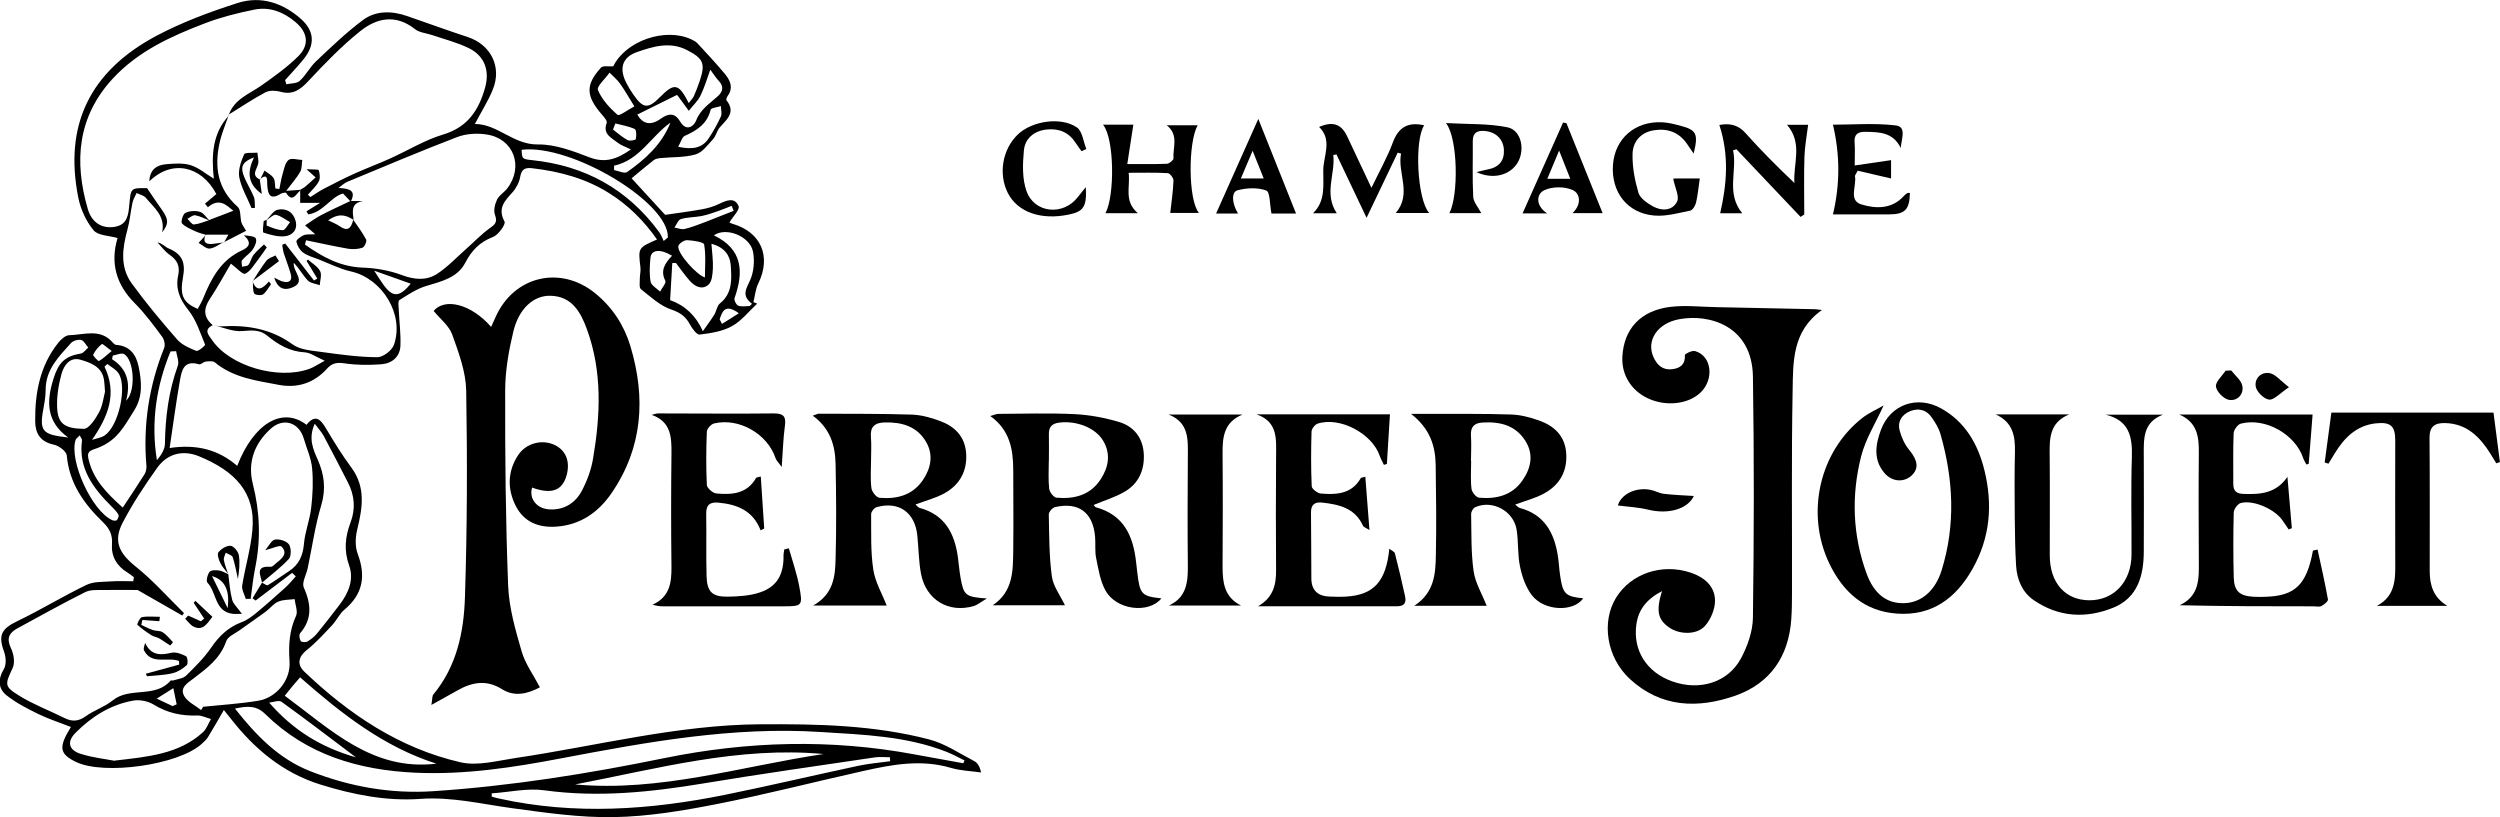
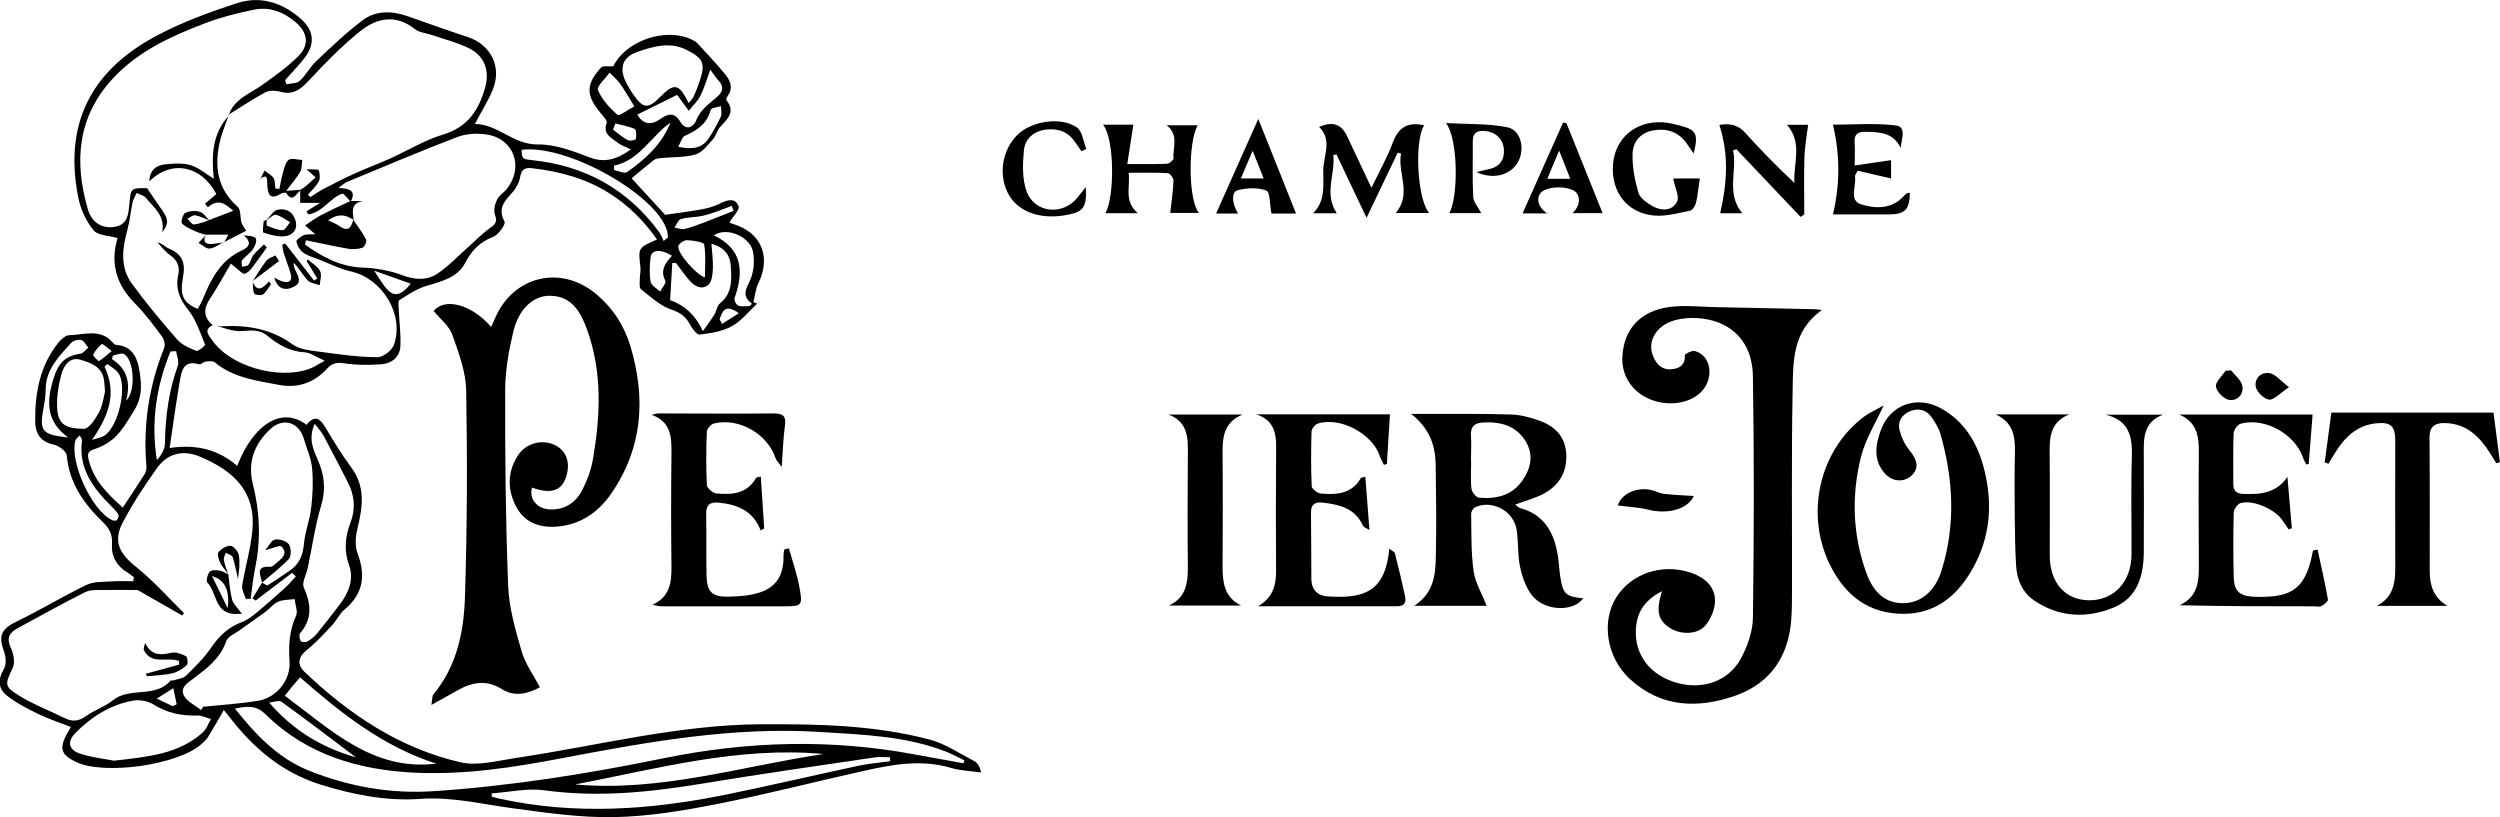
<svg xmlns="http://www.w3.org/2000/svg" id="Layer_2" viewBox="0 0 277.08 90.55">
  <defs>
    <style>      .cls-1 {        stroke-width: 0px;      }    </style>
  </defs>
  <g id="Layer_1-2">
    <g>
      <path class="cls-1" d="M13.63,56.22c.87-1.32,1.65-2.48,2.39-3.66.16-.26.23-.63.21-.93-.39-4.52.28-8.87,1.97-13.08.13-.33,0-.93-.23-1.23-.95-1.28-1.9-2.58-3.02-3.7-2.1-2.1-2.74-4.51-1.92-7.24-.94-.27-2.17-.26-2.66-.86-.82-1-1.44-2.33-1.69-3.61-1.6-8.01,1.24-14,8.69-17.96,2.84-1.5,5.91-2.64,8.97-3.62,2.57-.82,5.01-.02,7.04,1.79,1.45,1.3,1.56,2.8.33,4.36-.66.84-1.41,1.6-2.11,2.4.05.15.1.31.14.46.5-.12,1.15-.07,1.48-.38.68-.62,1.12-1.51,1.79-2.15,1.69-1.59,3.37-3.22,5.23-4.6,1.42-1.05,3.18-1.02,4.86-.44,2.24.77,4.47,1.59,6.73,2.33,2.57.84,3.83,3.31,2.78,5.85-.51,1.24-1.24,2.39-1.98,3.79,2.56.01,4.25,2.31,7,2.27,1.89-.03,3.86.72,5.68,1.42,1.74.67,3.07.22,4.61-.87-.58-.29-1.07-.44-1.45-.74-.68-.55-1.7-.93-1.23-2.2.08-.21-.27-.63-.5-.89-1.81-2.07-1.88-3.31-.13-5.24.22-.24.86-.1,1.36-.14,1.35-2.8,5.73-4.35,8.65-2.99.25.12.52.26.7.46,1.02,1.11,2.06,2.21,3.02,3.37.58.7.97,1.51.32,2.43-.1.14-.21.42-.14.5,1.06,1.33.03,2.11-.74,2.99-.33.38-.42.96-.76,1.32-.58.63-1.18,1.47-1.92,1.68-1.24.36-2.6.28-3.9.41-.26.03-.56.08-.75.23-.81.63-1.59,1.3-2.45,2.01,1.35,1.46,2.66,2.89,3.72,4.05,1.51-.22,2.84-.39,4.16-.63.63-.12,1.27-.31,1.84-.59.82-.4,1.72-.76,2.14.26.15.38-.61,1.13-1.01,1.79-.09-.04.11.1.33.16,3.18.92,4.33,3.63,2.86,6.62-.31.62-.36,1.37-.54,2.06.14.06.28.11.42.17-.92.85-1.73,1.91-2.8,2.5-1.05.58-2.35.78-3.57.93-.32.04-.83-.66-1.08-1.12-.47-.87-1.05-1.31-2.06-1.65-1.24-.42-2.3-1.41-3.37-2.26-.22-.17-.13-.77-.13-1.17,0-.42.12-.84.07-1.25-.26-2.17-.27-2.17,1.84-3.09-1.46-2.08-3.18-3.8-5.3-5.13-2.59-1.63-5.47-2.41-8.48-2.76-.73-.09-1.23,0-1.38.92-.1.61-.44,1.27-.86,1.74-.87.96-1.68,1.77-.88,3.25.15.28-.68,1.47-1.26,1.69-1.47.56-2.38,1.49-3.09,2.86-.88,1.68-2.63,2.07-4.32,2.58-1.06.31-2.03.97-2.99,1.57-.17.11-.09.66-.07,1.01.06,1.35.24,2.7.19,4.04-.05,1.24-.94,1.97-2.12,2.06-1.34.1-2.72.1-4.05-.1-.84-.12-1.39-.06-1.97.59-1.43,1.58-3.26,2.19-5.35,1.79-2.48-.47-5.02-.78-7.08-2.49-.21-.18-.67-.13-1-.09-.26.03-.55.36-.76.3-1.76-.52-1.93.8-2.13,1.91-.42,2.38-.73,4.77-1.12,7.37,3.01-.45,5.42.19,7.49,1.98,1.83-4.73,5.02-6.6,7.68-4.55.95-1.2,1.54-.65,2.16.4.88,1.49,1.79,2.96,2.82,4.35,1.61,2.19,1.22,4.47.64,6.86-.21.85-.25,1.88.05,2.68.92,2.45.6,4.47-1.46,6.19-.56.47-.88,1.21-1.39,1.75-.89.94-1.77,1.92-2.78,2.72-.91.72-1.15,1.58-.28,2.41,4.96,4.73,10.55,8.49,17.3,10.04,1.9.44,4.08-.17,6.1-.47,9.03-1.34,17.92-3.68,27.14-3.74,6.3-.04,12.59.08,18.71,1.68,1.76.46,3.36,1.55,5.01,2.41.37.19.61.63.75,1.25-1.12-.16-2.28-.19-3.36-.51-3.29-.97-6.5-.37-9.71.35-5.44,1.21-10.84,2.61-16.31,3.68-3.72.73-7.51,1.36-11.29,1.43-3.77.07-7.56-.48-11.32-.99-3.38-.46-6.68-1.28-10.16-1.03-3.77.27-7.48-.47-11.08-1.59-4.14-1.29-7.3-3.93-9.93-7.3-.25-.32-.5-.63-.77-.96-.63,1.09-1.18,2.06-1.77,3.02-.17.27-.43.5-.67.72-2.55,2.35-10.86,3.53-13.98,2-1.8-.89-1.93-1.6-.53-3.86-1.22-.48-2.45-.87-3.6-1.43-1.23-.6-2.48-1.24-3.55-2.09-.93-.75-.95-1.79-.28-2.91.29-.48.23-1.34.02-1.91-.67-1.83-.3-2.54,1.47-3.39,2.6-1.25,5.07-2.77,7.67-4.02.81-.39,1.86-.32,2.8-.39.79-.06,1.59-.01,2.38-.01l.07-.45c-.23-.17-.45-.36-.7-.51-1.2-.72-1.83-1.81-1.73-3.16.08-1.07-.3-1.76-1.02-2.45-2.1-2.03-3.72-4.31-3.99-7.38-.04-.45-.87-1.07-1.43-1.19-1.49-.31-2.06-1.24-2.07-2.59-.03-3.14.52-6.14,2.54-8.68.3-.38.8-.85,1.22-.86,1.66-.04,3.48-.8,4.86.84.09.1.22.22.35.23,1.52.11,2.22,1.07,2.5,2.43.33,1.63.47,3.27-.46,4.77-.62.99-1.2,2.04-2,2.87-.63.66-1.52,1.19-2.39,1.46-.76.24-.86.5-.7,1.17.52,2.23,2.01,3.74,3.78,5.33ZM39.16,24.37c.49.72,1.02,1.42,1.42,2.18.1.19-.18.82-.4.9-.49.17-1.07.2-1.58.12-1.57-.27-3.12-.62-4.68-.94-.04.16-.08.32-.12.48,1.92,1.35,3.9,2.46,6.4,2.55,1.47.05,2.99.32,4.35.83,1.4.52,2.71.63,3.9-.14,1.15-.75,2.12-1.79,3.16-2.71.9-.79,1.73-1.68,2.7-2.37.59-.42.83-.67.55-1.45-.18-.48-.01-1.2.23-1.7.23-.48.79-.79,1.13-1.24,1.85-2.41.72-5.51-2.26-5.97-1.06-.17-2.3-.1-3.29.28-4.1,1.57-8.14,3.29-12.2,4.97-.29.12-.52.36-.96.67,1.15.07,2.03.23,1.36,1.51-.24-.25-.48-.5-.85-.89-1.33.34-2.21,2.09-3.86,2.31-.06-.11-.12-.23-.19-.34.41-.26.83-.51,1.51-.94h-2.21c0-.52,0-.94,0-1.35v-.1c.17-.1.36-.18.51-.3.41-.34.8-.71,1.2-1.07-.22-.2-.44-.39-1.01-.91.74.05,1.33,0,1.36.12.12.39.18.91,0,1.24-.29.55-.79.98-1.2,1.46.09.09.18.18.27.27.5-.31.98-.66,1.51-.93,1.15-.6,2.31-1.19,3.49-1.72,1.27-.57,2.58-1.05,3.85-1.63,1.96-.88,3.82-2.04,5.86-2.65,2.76-.82,3.98-2.75,4.67-5.26.5-1.83-.08-3.44-1.77-4.29-1.28-.64-2.7-.99-4.07-1.46-.66-.23-1.45-.27-1.96-.68-2.12-1.68-4.23-1.23-6.05.23-2.06,1.65-3.92,3.57-5.73,5.51-.92.99-1.75,1.6-3.15,1.2-.5-.14-1.19-.16-1.63.07-1.41.75-2.74,1.65-4.1,2.49l.03.03c.6-1.77,2.28-2.33,3.63-3.28,1.43-1.01,2.88-2.04,4.11-3.27,1.24-1.26,1-2.63-.36-3.77-1.32-1.11-2.86-1.71-4.56-1.36-1.83.37-3.66.83-5.4,1.49-3.77,1.44-7.46,3.1-10.28,6.16-3.91,4.24-4.29,9.18-2.76,14.44.46,1.57,1.62,2.2,2.98,1.98,1.43-.23,1.52-1.37,1.62-2.44.17-1.87.14-1.87,1.97-1.85.55.81,1.06,1.59,1.6,2.34.79,1.1.83,1.6.07,2.56.38-1.8-.9-2.73-1.8-3.82-.23-.28-.68-.37-1.03-.54-.16.36-.38.71-.46,1.09-.21.99-.29,2.01-.56,2.98-.56,2.06-.84,4.13.48,5.95,1.57,2.16,3.28,4.21,5.04,6.22.52.59,1.36.96,2.12,1.26.21.08,1.01-.6.97-.69-.54-1.32-.99-2.75-1.85-3.83-.97-1.21-1.45-2.38-1.13-3.86.22-1.01-.11-1.69-.95-2.27-.52-.36-.91-.91-1.35-1.38.55.11.85.52,1.25.68,1.49.62,1.89,1.56,1.58,3.2-.39,2.1.09,2.82,1.63,3.5.21-.39.45-.78.62-1.2.89-2.22,1.99-4.25,4.31-5.3.76-.35,1.11-.84.19-1.66.59.06,1.23.1,1.33.36.13.31-.11.87-.35,1.21-.32.45-.83.76-1.18,1.19-.12.15-.01.48,0,.72.24-.06.58-.05.7-.2.25-.33.32-.79.58-1.12.33-.42.76-.77,1.15-1.15.1.11.2.22.31.33-.35.49-.68,1-1.05,1.47-.42.53-.79,1.2-1.35,1.45-.26.12-.9-.61-1.58-1.12-.75,1.28-1.48,2.62-2.32,3.89-.74,1.11-.74,2.05.31,2.93-1.07.51-.44,1.12-.06,1.67,1.96,2.86,7.29,4.43,10.77,3.17.45-.16.85-.44,1.7-.9-1.01-.44-1.6-.9-2.22-.93-1.64-.09-2.93-.84-4.14-1.84-.82-.68-1.7-.61-2.74-.52-1.09.1-2.24-.43-3.36-.69.32.06.65.19.96.17,2.86-.17,5.51.24,7.94,2,.85.62,2.16.69,3.29.85,2.03.28,4.07.56,6.11.57.63,0,1.61-.75,1.83-1.37,1.18-3.35-1.29-7.35-4.74-8.13-1.26-.28-2.44-.89-3.65-1.36-.58-.22-1.21-.39-1.69-.75-.36-.26-.64-.76-.73-1.2-.04-.18.48-.57.81-.71.32-.14.72-.07,1.28-.11-.4-.35-.66-.57-1.13-.98.66-.43,1.18-.82,1.75-1.12,1.07-.56,2.18-1.06,3.27-1.58h1.4c-1.39.23-1.14,1.2-1.04,2.09-1.04-.68-1.81-.66-2.82.05.4.2.86.37,1.26.64.82.58,1.26.38,1.53-.73ZM29.05,64.59l-.03-.02c.23.1.54.36.66.29.8-.48,1.55-1.04,2.34-1.55,1.11-.72,1.56-1.73,1.67-3.06.12-1.34.65-2.63.8-3.97.17-1.45.24-2.95.1-4.4-.1-1.1-.6-2.16-.91-3.24-.53-1.84-2.28-2.4-3.69-1.11-1.8,1.64-2.57,3.72-1.97,6.1.79,3.11.9,6.19.26,9.32-.23,1.13-.34,2.28-.5,3.42-.18,0-.36,0-.54.01-.14-.49-.47-1.02-.4-1.48.33-2.04.94-4.05,1.13-6.11.4-4.27-2-6.6-5.89-8.21-1.79-.74-3.51-.33-4.65,1.26-1.38,1.93-2.71,3.94-3.81,6.04-1.11,2.1-.42,3.44,1.44,4.93,1.92,1.54,3.57,3.41,5.33,5.14-.06.09-.13.18-.19.27-1.64-.93-3.27-1.87-4.95-2.83-1.13,0-2.37-.02-3.62,0-.73.02-1.56-.07-2.17.23-2.54,1.27-5.03,2.66-7.53,4.02-.91.49-1.24,1.11-.72,2.19.31.63.47,1.6.2,2.19-.85,1.84-.99,2.04.74,3.1,1.57.97,3.33,1.63,4.99,2.46.83.41,1.53.4,2.34-.18.94-.68,2.12-1.05,3.02-1.78,1.9-1.53,4.73-.2,6.42-2.2.04-.04.19.03.27,0,.49-.16,1.1-.21,1.44-.54.99-.97,2-1.97,2.78-3.11.88-1.29,1.91-2.27,3.39-2.82.59-.22,1.13-.63,1.63-1.04,1.1-.91,2.16-1.86,3.22-2.81.41-.37.75-.81,1.13-1.22l-.4-.39c-1.35,1.02-2.7,2.04-4.05,3.07-.11-.08-.22-.17-.34-.25.35-.58.71-1.17,1.06-1.75ZM106.76,84.6l.14-.32c-.65-.32-1.29-.67-1.96-.94-4.49-1.77-9.24-1.91-13.96-2.21-9.74-.63-19.24,1.11-28.74,2.91-5.34,1.02-10.71,1.85-16.2,1.6-6.29-.29-12.02-1.97-16.62-6.48-1-.99-1.97-.92-3.38-.63,2.39,3.03,4.88,5.58,8.34,6.94,4.38,1.72,8.94,2.53,13.63,2.22,8.62-.57,17.13-1.93,25.59-3.66,9.24-1.89,18.51-2.15,27.8-.41,1.78.33,3.57.65,5.35.97ZM22.27,78.71c.08-.13.16-.25.25-.38,2.04-.21,4.1-.33,6.12-.67,1.99-.33,3.6-2.28,3.45-4.36-.12-1.77-.03-3.4.72-5.04.23-.49-.09-1.23-.16-1.86-.61.08-1.27.05-1.81.28-.53.23-.92.76-1.4,1.12-.96.71-1.95,1.37-2.91,2.07-.51.37-1.28.68-1.45,1.18-.65,1.92-2.14,3.01-3.62,4.14-.66.5-1.6,1.03-1.02,1.99.39.64,1.21,1.01,1.84,1.51ZM34.88,46.97c-.74,1.65-.16,2.85.35,4.01.72,1.65.91,3.23.37,5.03-.68,2.27-1.01,4.65-1.5,6.98-.15.72-.67,1.58-.43,2.12.81,1.83.97,3.47-.41,5.08-.14.16-.07.63.07.86.08.13.55.16.74.05.39-.23.77-.53,1.06-.88.86-1.05,1.68-2.12,2.51-3.2.99-1.29,1.61-2.79,1.06-4.33-.6-1.68-.45-3.19.15-4.78.58-1.53.45-3.03-.31-4.48-.88-1.7-1.75-3.41-2.66-5.11-.22-.41-.55-.76-1-1.36ZM12.7,84.3c3.74-.43,7.12-.72,9.79-3.14.41-.37.6-.98.89-1.47-.51-.14-1.03-.41-1.53-.39-1.73.06-3.31-.28-4.82-1.21-.62-.38-1.55-.57-2.26-.44-2.51.44-4.61,1.77-6.39,3.56-.99.99-.79,1.91.56,2.34,1.32.42,2.73.57,3.77.77ZM98.66,84.37c0-.15-.02-.29-.03-.44-.55,0-1.11-.07-1.65.01-6.35.94-12.7,1.84-19.03,2.89-5.85.97-11.68,1.58-17.63.76-1.89-.26-3.87.21-5.82.34,0,.12,0,.24,0,.36.26.07.52.16.79.21,8.41,1.86,16.78,1.27,25.12-.42,4.91-1,9.79-2.15,14.69-3.2,1.17-.25,2.37-.35,3.55-.51ZM76.34,11.42c.25-.34.46-.54.57-.78.24-.55.46-1.12.65-1.69.64-1.92.39-2.47-1.42-3.4-1.89-.98-3.78-.39-5.54.22-1.72.6-2,1.92-1.12,3.54.22.41.46.81.73,1.19,1.07,1.55,1.63,1.59,2.94.26,1.59-1.61,2.07-1.53,3.19.67ZM48.37,84.64c-5.87-1.87-10.56-5.57-15.11-9.57-.35.4-.59.67-.82.95-.26.31-.5.62-.88,1.09,5.15,3.79,9.73,8.37,16.81,7.53ZM63.74,86.94c9.42.86,18.39-2.01,27.54-3.37-9.42-.87-18.43,1.63-27.54,3.37ZM11.64,43.44c-.05-.66-.06-.99-.11-1.31-.21-1.48-1.45-1.91-2.57-2.25-1.19-.37-1.87.59-2.14,1.55-.33,1.2-.54,2.48-.49,3.71.08,1.77.75,2.36,2.97,2.39.56,0,1.29-1.11,1.68-1.84.41-.76.5-1.68.65-2.24ZM77.91,36.69c.53-.75.92-1.27,1.26-1.82.24-.39.29-.97.61-1.23,1.43-1.14,1.31-2.72,1.21-4.23-.08-1.09-.67-2-2.14-2.39.07,1.01.2,1.88.16,2.73-.03.62-.09,1.44-.48,1.79-.7.64-1.52.22-2.09-.43-.55-.62-1.02-1.3-1.52-1.96-.14,0-.27,0-.41,0-.08,1.37-.16,2.74-.24,4.11q2.49.89,3.62,3.43ZM73.56,26.71c.15-.13.31-.26.46-.39.15-3.87-10.72-10.39-16.21-9.72.05,1.01.05,1.03,1.17,1.15,5.86.61,10.58,3.21,14.08,7.98.21.29.34.65.5.98ZM78.72,7.73c-.37,1.02-.65,1.99-1.09,2.88-.31.62-.85,1.11-1.29,1.67-.41-.56-.82-1.13-1.23-1.68-.05-.07-.15-.1-.1-.07-1.51.75-2.95,1.46-4.38,2.17.61,1.04,1.46,1.28,2.63.44.89-.64,1.58-.59,2.11.31.72,1.23,1.56.5,1.79-.11.49-1.25,1.51-1.87,2.4-2.68.55-.5.7-1.07.1-1.7-.34-.36-.6-.79-.93-1.23ZM19.52,38.92c-.21.01-.42.02-.62.03-1.58,3.85-2.19,7.84-1.51,12.05.48-.56.88-1.19.89-1.82.04-2.96.42-5.85,1.43-8.65.16-.46-.11-1.07-.19-1.61ZM79.11,26.08c3.21,1.53,3.34,4.05,2.3,6.96-.08.22.19.75.42.84.37.14.84.04,1.26.04.09-.08.18-.17.26-.25-1.23-.93-.62-1.68-.2-2.64.4-.92.5-2.12.31-3.12-.32-1.71-2.97-2.8-4.35-1.82ZM39.45,83.94c-2.95-2.22-5.57-4.23-8.25-6.16-.29-.21-.91.05-1.37.09,2.64,3.03,5.69,4.94,9.62,6.07ZM7.56,48.49c-2.44-1.75-2.43-3.99-1.63-6.52.55-1.76,1.23-2.49,3.04-2.79.3-.05.54-.43.81-.66-.26-.29-.47-.76-.78-.84-.34-.08-.9.08-1.13.34-1.34,1.48-2.79,2.92-2.81,5.13,0,.6-.08,1.21-.19,1.81-.55,2.84-.29,3.2,2.7,3.53ZM70.31,11.79c-.65-1.04-1.08-1.81-1.59-2.52-.32-.45-.77-.82-1.16-1.22-.46.66-1.46,1.54-1.29,1.93.44,1.05,1.3,1.99,2.18,2.75.19.16,1.17-.58,1.86-.94ZM10.2,48.75c.47-.16,1-.22,1.4-.49,1.52-1.01,2.51-5.31,1.56-6.85-.27-.45-.83-.72-1.26-1.07-.11.1-.21.19-.32.29,1.44,3.01.41,5.52-1.38,8.12ZM8.85,48.25c-.24.25-.42.36-.47.5-.75,2.33,1.82,7.92,4.08,8.91.14.06.42.07.49-.01.13-.16.26-.46.18-.6-.17-.32-.45-.59-.71-.86-2.05-2.04-3.76-4.23-3.33-7.39.02-.11-.11-.24-.25-.56ZM78.13,30.74c0-1.22.12-2.46-.09-3.65-.05-.27-1.23-.44-1.9-.47-.33-.01-.91.38-.96.66-.14.79,2.1,3.27,2.95,3.46ZM75.16,16.27c1.54.32,2.64.19,3.39-.94.51-.77.97-1.59,1.35-2.43.14-.31,0-.75,0-1.14-.4.13-1.09.19-1.14.41-.39,1.57-1.52,2.29-2.87,2.89-.29.13-.41.65-.73,1.21ZM74.48,28.34c-1.33-.8-2.31-.66-2.39.24-.08.88-.14,1.79.02,2.64.08.42.68.74,1.05,1.1.21-.41.7-.96.58-1.2-.58-1.14-.05-1.94.75-2.78ZM68.06,18.36c0,.16,0,.33,0,.49.49.09,1.15.42,1.44.22,2.02-1.42,3.84-3.05,4.81-5.48-2.15,1.52-3.42,4.16-6.24,4.77ZM81.31,23.36c-.07-.18-.15-.37-.22-.55-.46.18-.91.38-1.38.54-.64.22-1.28.46-1.94.59-.76.15-1.57.12-2.3.34-.31.09-.48.61-.72.94.38.06.78.24,1.12.16.76-.18,1.5-.47,2.24-.75,1.07-.41,2.14-.84,3.2-1.26ZM45.52,31.44c-1.31-.47-2.52-.9-4.05-1.44,1.54,2.4,2.23,3.7,4.05,1.44ZM13.98,44.41c1.11-1.07.88-4.54-.23-5.17-.29-.16-.83.1-1.25.17-.03.13-.06.27-.08.4,1.77,1.13,2.04,2.73,1.56,4.6ZM68.2,13.68c-.09.23-.17.46-.26.68.53.4,1.04.86,1.62,1.17.23.13.89,0,.91-.12.08-.36.07-1.02-.12-1.11-.67-.31-1.43-.43-2.16-.62ZM19.13,78.26c.15-.07.3-.13.45-.2-.12-.6-.25-1.19-.37-1.79-.53.34-1.07.67-1.84,1.16.87.41,1.32.62,1.76.83ZM12.38,38.9c-.52-.37-1.01-.83-1.09-.77-.4.31-.74.73-.96,1.18-.06.12.57.74.63.71.45-.26.83-.63,1.42-1.12ZM79.76,35.39c.09.17.18.34.26.51.57-.36,1.14-.72,1.87-1.18-1.53-1.1-1.83-.22-2.13.67Z" />
      <path class="cls-1" d="M59.85,76.17c-1.36.72-2.8,1.1-4.22.21-1.76-1.1-3.38-.76-5.02.19-.82.47-1.66.92-2.8,1.56.12-.67.08-.99.21-1.15,2.6-3.13,3.39-6.93,3.51-10.78.25-7.63.27-15.28.14-22.91-.04-2.08-.83-4.2-1.55-6.21-.35-.98-1.34-1.74-2.06-2.62,1.24-1.48,4.16-.77,6.37,1.77.19-.42.36-.78.52-1.14,2.03-4.5,7.16-5.71,11-2.6,1.92,1.56,3.22,3.55,3.92,5.88,1.72,5.72,1.37,11.22-2.08,16.27-1.47,2.15-3.48,3.55-6.16,3.73-1.93.13-3.56-.51-4.47-2.3-.95-1.88-.91-3.83.26-5.62.91-1.38,2.74-1.8,4.12-1.1,1.18.6,1.65,1.79,1.28,3.24-.46,1.79-1.67,2.24-3.85,1.45-.36,1.24.52,2.36,1.97,2.42,1.62.07,2.85-.73,3.56-2.09.58-1.1,1.03-2.33,1.23-3.55.82-4.81,1.03-9.62-.67-14.3-.69-1.9-1.65-3.68-4.04-3.74-1.88-.05-3.52,1.42-4.13,3.98-.51,2.13-.9,4.35-.9,6.53-.02,7.22.05,14.44.33,21.65.1,2.44.81,4.9,1.5,7.27.39,1.35,1.28,2.56,2.02,3.97Z" />
      <path class="cls-1" d="M184.21,65.51c-1.73.91-2.62,2.06-2.85,3.7-.4,2.89,1.15,5.32,4.01,6.32,3.01,1.06,6.14.12,7.58-2.55.73-1.36,1.31-3,1.33-4.52.12-8.91.14-17.82,0-26.73-.09-5.6-4.8-6.98-8.18-6.35-2.41.45-3.67,2.36-2.84,4.2.4.89,1.03,1.47,2.07,1.34.89-.11,1.47-.52,1.41-1.57,0-.14.79-.53,1.12-.44,1.85.51,2.17,3.12.6,4.61-1.36,1.29-3.83,1.56-5.82.63-1.86-.87-2.94-2.63-2.83-4.62.16-3.07,2.02-5.12,5.33-5.52,1.66-.2,3.36,0,5.05.03,3.65.07,7.3.15,10.95.23.17,0,.34.04.79.09-3.32,2.34-3.19,5.76-3.25,8.97-.14,7.46-.05,14.92-.07,22.37,0,.98-.01,1.97-.08,2.95-.29,4.09-2.31,7.07-6.16,8.44-4.15,1.46-8.26,1.36-11.73-1.84-2.58-2.38-3.18-6.32-1.53-9,1.66-2.69,5.08-3.85,8.28-2.78,1.48.5,2.67,1.47,2.69,3.08.01.95-.47,2.1-1.11,2.82-.91,1.02-2.81.96-3.92.21-1.29-.87-1.54-1.83-.85-4.06Z" />
-       <path class="cls-1" d="M98.27,67.11h-8.14c2.27-1.28,2.43-3.25,2.48-5.15.1-3.51.07-7.03,0-10.54-.04-2.06-.61-3.96-2.53-5.35.36-.12.52-.22.69-.22,3.42.02,6.84-.01,10.26.1,1.05.03,2.13.33,3.13.7,1.65.6,2.79,1.72,2.92,3.59.13,1.97-.71,3.49-2.4,4.43-.96.53-2.06.81-3.21,1.24.15.13.28.33.45.38,2.81.76,3.9,2.85,4.25,5.51.1.74.16,1.49.29,2.23.35,1.97.54,2.13,2.92,2.3-.67.39-1.02.7-1.43.83-2.81.84-5.34-.68-5.88-3.6-.25-1.38-.26-2.8-.4-4.19-.25-2.58-2.06-3.86-4.52-3.16-.26.07-.6.5-.6.76.02,2.06-.07,4.14.24,6.17.21,1.38.98,2.67,1.49,3.99ZM96.54,51c0,1.03-.09,2.07.04,3.09.05.41.55,1.05.89,1.08,1.91.17,3.67-.27,4.82-1.97.89-1.32,1.19-2.8.34-4.24-1.01-1.72-2.69-2.19-4.59-2.14-1.12.03-1.62.5-1.51,1.66.07.84.01,1.69.01,2.53Z" />
      <path class="cls-1" d="M164.76,67.14h-8.01c2.24-1.47,2.35-3.56,2.39-5.6.07-3.33.03-6.66-.02-9.98-.03-2.11-.61-4.04-2.73-5.69.95,0,1.44,0,1.92,0,3.05.01,6.09-.03,9.14.07,1.06.03,2.14.31,3.14.67,1.64.58,2.83,1.67,2.99,3.54.17,2.03-.69,3.58-2.44,4.54-.96.53-2.06.8-3.21,1.23.19.15.34.33.52.38,2.69.72,3.79,2.7,4.2,5.24.12.74.15,1.49.26,2.23.29,2.06.59,2.35,2.56,2.54-1.05,1.53-4.3,1.45-5.68-.33-.68-.88-1.09-2.06-1.32-3.17-.28-1.32-.17-2.71-.37-4.05-.31-2.12-2.7-3.41-4.61-2.54-.22.1-.45.5-.44.76.04,2.11-.02,4.23.27,6.31.18,1.3.93,2.52,1.45,3.85ZM163.05,51.09c0,1.03-.08,2.07.04,3.09.04.37.52.95.83.98,1.91.17,3.67-.24,4.83-1.93.94-1.36,1.25-2.87.32-4.35-1.09-1.75-2.82-2.17-4.77-2.05-.92.06-1.33.49-1.27,1.45.06.93.01,1.87,0,2.81Z" />
-       <path class="cls-1" d="M121.2,55.94c.08.09.15.25.25.28,3.13.85,4.16,3.22,4.47,6.12.04.37.08.75.13,1.12.28,2.41.48,2.62,2.67,2.86-1.39,1.72-4.98,1.31-6.19-.86-.59-1.06-.79-2.37-1.04-3.6-.16-.77-.05-1.59-.12-2.38-.23-2.68-1.81-3.87-4.43-3.28-.29.06-.7.54-.7.81.05,2.29.03,4.6.34,6.87.15,1.11.94,2.12,1.45,3.2h-8c2.3-1.55,2.24-3.88,2.27-6.14.04-2.95,0-5.91,0-8.86-.01-2.27-.37-4.41-2.54-5.97.42-.12.65-.24.89-.24,2.81-.01,5.63-.11,8.44.03,1.66.08,3.34.39,4.94.87,1.65.49,2.64,1.76,2.74,3.55.09,1.78-.57,3.27-2.11,4.17-1.06.62-2.27.98-3.44,1.47ZM116.24,51.07c0,1.03-.07,2.07.04,3.08.04.38.5.98.81,1.01,1.96.17,3.74-.26,4.9-2.04.87-1.34,1.14-2.77.3-4.23-.84-1.47-2.98-2.3-4.91-2.05-.81.11-1.15.5-1.13,1.29.02.98,0,1.96,0,2.95Z" />
      <path class="cls-1" d="M208.77,44.93c-.89,1.96-2,3.71-2.49,5.62-1.11,4.35-.96,8.75.59,13,.85,2.34,2.31,3.37,4.21,3.3,1.88-.07,3.42-1.38,4.12-3.66,1.56-5.04,1.3-10.09-.14-15.1-.19-.66-.58-1.28-.98-1.85-.58-.83-1.45-1.04-2.37-.67-.94.38-1.43,1.17-1.17,2.14.2.77.57,1.57,1.08,2.18.93,1.13,1.08,2.04.24,2.82-.85.78-2.15.71-3-.28-1.27-1.48-.99-3.19-.39-4.79,1.04-2.81,4.02-3.86,6.68-2.37,2.66,1.49,4.07,3.95,4.78,6.82.95,3.83.65,7.52-1.34,11.01-1.84,3.23-4.47,5.17-8.32,4.91-3.65-.25-6.01-2.41-7.52-5.55-2.67-5.56-1.09-12.43,3.66-16.14.73-.57,1.6-.94,2.37-1.39Z" />
      <path class="cls-1" d="M84.3,58.78c-.84-2.18-2.58-2.87-4.65-3.07-.94-.09-1.4.22-1.38,1.24.04,2.3-.02,4.59.04,6.89.05,1.74.61,2.31,2.32,2.29,1.2-.02,2.46-.09,3.59-.47,1.92-.64,2.67-2.02,2.62-4.15,0-.2.06-.41.09-.62.17-.04.34-.08.5-.12.39,1.38.87,2.74,1.14,4.15.43,2.27.37,2.28-1.88,2.28-4.41,0-8.81,0-13.22,0-.35,0-.7-.05-1.15-.18,1.91-.86,2.12-2.44,2.1-4.21-.05-4.17-.05-8.34,0-12.51.02-1.83-.03-3.55-2.19-4.32.25-.06.5-.16.75-.16,4.26,0,8.53.05,12.79,0,1.1,0,1.37.36,1.22,1.41-.19,1.37-.22,2.77-.35,4.53-.37-.52-.6-.72-.68-.97-.89-2.69-4.04-4.52-6.81-3.86-.34.08-.8.59-.81.92-.08,1.97-.09,3.94,0,5.9.02.34.65.9,1.04.94,1.72.16,3.41.06,4.41-1.71.05-.08.24-.08.53-.17.13,1.97.25,3.87.38,5.77-.13.07-.26.13-.4.2Z" />
      <path class="cls-1" d="M139.44,67.19c1.66-.96,2.01-2.36,1.99-4.02-.03-4.17-.03-8.35,0-12.52,0-1.9.27-3.88-2.17-4.73h14.79c-.12,1.92-.23,3.71-.34,5.5-.11.03-.22.06-.33.1-.15-.33-.34-.65-.46-.99-.84-2.48-4.41-4.38-6.88-3.58-.3.1-.68.58-.68.89-.06,2.01-.07,4.03.02,6.05.01.3.64.78,1.01.81,1.72.14,3.41.07,4.42-1.7.05-.08.24-.08.51-.16.15,1.94.3,3.82.46,5.91-.35-.23-.64-.32-.73-.5-.89-1.96-2.66-2.34-4.53-2.55-.83-.09-1.23.26-1.22,1.11.03,2.44.02,4.88.04,7.31.01,1.33.74,1.96,2.03,2,.61.02,1.22.04,1.83,0,3.05-.18,4.42-1.67,4.78-5.3.25.2.57.32.62.51.41,1.58.78,3.18,1.13,4.77.14.65-.06,1.09-.85,1.09-5.15,0-10.3,0-15.45,0Z" />
      <path class="cls-1" d="M256.86,60.9c.4,1.84.82,3.68,1.15,5.53.04.21-.42.58-.73.74-.22.12-.55.03-.83.03-4.91,0-9.83,0-14.87-.12,2.24-1.06,2.13-3,2.12-4.94-.02-3.99-.04-7.97,0-11.96.02-1.81-.19-3.4-2.18-4.24h14.79c-.15,1.88-.29,3.68-.43,5.47-.09.02-.17.05-.26.07-.12-.24-.28-.47-.36-.73-.89-2.63-4.2-4.5-6.9-3.8-.35.09-.78.69-.8,1.06-.08,1.87-.03,3.75-.04,5.63,0,.78.37,1.08,1.12,1.1,1.84.07,3.61-.03,4.88-1.89.16,1.9.32,3.79.49,5.69-.12.05-.23.09-.35.14-.21-.31-.43-.61-.63-.92-.81-1.28-3.24-2.39-4.68-2.01-.34.09-.77.68-.78,1.05-.06,2.39-.06,4.78,0,7.18.04,1.53.63,2.07,2.19,2.16.47.03.94.02,1.41,0,3.22-.11,4.49-1.36,5.18-5.12.17-.04.34-.08.51-.11Z" />
      <path class="cls-1" d="M221.2,45.93h8.13c-2.25.92-2.18,2.77-2.16,4.67.04,3.66,0,7.31.01,10.97.01,3.03,1.71,4.94,4.37,4.96,2.73.02,4.67-2.05,4.69-5.05.02-3.61-.08-7.22.04-10.83.07-2.27-.31-4.06-2.9-4.69h6.35c-2.25.84-2.14,2.72-2.13,4.58.02,3.52.01,7.03,0,10.55,0,2.69-.67,5.16-3.38,6.26-3.02,1.23-6.08,1.06-8.84-.85-1.25-.87-1.83-2.26-1.93-3.77-.11-1.78-.13-3.56-.15-5.34-.02-2.44-.04-4.88.02-7.31.04-1.77-.24-3.29-2.13-4.15Z" />
      <path class="cls-1" d="M271.26,67.15h-7.82c2.16-1.15,2.04-3.14,2.03-5.11-.02-4.41,0-8.82,0-13.22,0-1.61-.5-2.07-2.14-1.9-2.17.23-3.52,1.61-4.58,3.35-.23.37-.45.75-.68,1.12-.14-.04-.28-.08-.42-.13.25-1.84.49-3.69.74-5.53h17.97c.23,1.77.47,3.62.71,5.48-.13.05-.26.1-.4.14-.22-.36-.44-.72-.66-1.08-1.17-1.86-2.62-3.32-5.01-3.38-1.12-.03-1.74.35-1.73,1.63.04,4.92.02,9.85.02,14.77,0,1.59.42,2.95,1.96,3.86Z" />
      <path class="cls-1" d="M129.48,45.94h8.24c-2.07.84-2.24,2.51-2.22,4.35.04,4.17.02,8.34,0,12.51,0,1.75.18,3.38,2.04,4.31h-7.99c2-.92,2.12-2.65,2.1-4.49-.04-3.98-.03-7.97,0-11.95.01-1.92.17-3.85-2.17-4.74Z" />
      <path class="cls-1" d="M157.86,13.87c-1.12,1.6-.8,8.24.54,9.74h-3.71c1.83-2.12.17-4.42.59-6.59-.12-.03-.25-.07-.37-.1-1.08,2.27-2.17,4.54-3.45,7.22-1.23-2.59-2.28-4.81-3.34-7.03-.12.03-.23.05-.35.08.25,2.1-1.07,4.26.39,6.45h-2.64c1.43-1.37,1.12-3.17,1.14-4.81.03-1.58,1.03-3.31-.46-4.76,1.5-.65,2.45-.34,3.1,1.02.86,1.8,1.7,3.61,2.7,5.73.89-1.85,1.76-3.38,2.36-5,.62-1.68,1.64-2.35,3.5-1.93Z" />
      <path class="cls-1" d="M122.28,13.82h3.33c-.21,1.4-.42,2.78-.67,4.36,1.7,0,3.05.03,4.4-.03.26-.01.73-.41.72-.6-.09-1.2.62-2.58-.75-3.67h3.43c-1.07,1.9-1.06,8.29.14,9.72h-3.18c.13-1.14.31-2.36.36-3.58.01-.28-.39-.82-.63-.83-1.39-.08-2.78-.04-4.34-.04.2,1.59-.56,3.13,1.02,4.48h-3.59c1.05-1.96.99-8.3-.27-9.81Z" />
      <path class="cls-1" d="M198.05,13.83h2.35c-.14,1.18-.37,2.35-.41,3.52-.07,2.14-.02,4.28-.02,6.42-.14.09-.28.18-.41.27-2.37-2.5-4.74-5-7.11-7.5l-.37.12c.49,2.27-.82,4.75,1.02,6.98h-2.45c.74-3.21,1.01-6.43-.09-9.79.95-.17,1.96-.14,2.87.87,1.71,1.91,3.52,3.74,5.45,5.56-.16-2.14.97-4.38-.83-6.46Z" />
      <path class="cls-1" d="M210.67,16.42c-.85-1.77-2.36-1.78-3.89-1.81-.89-.02-1.31.28-1.23,1.23.06.69.01,1.4.01,2.5,1.4-.2,2.67-.39,4.03-.59v2.03c-1.24-.29-2.52-.58-3.7-.86-.23.44-.31.53-.3.6.2,1.07-.74,2.68.69,3.13,1.55.48,3.37.57,4.71-.91.12-.14.27-.26.42-.35.06-.04.18,0,.27,0-.05,1.85-.54,2.36-2.3,2.37-2.14,0-4.29,0-6.23,0,.79-3.35.79-6.57,0-9.94,2.16,0,4.59-.2,6.96.08,1.25.14.61,1.54.55,2.54Z" />
      <path class="cls-1" d="M185.44,19.82c-.13.02.04-.03.22-.04.96,0,1.91,0,2.73,0-.15,1.02-.22,1.85-.41,2.66-.08.34-.37.84-.64.9-1.32.27-2.68.66-3.99.55-3-.25-4.81-2.62-4.58-5.65.22-2.88,2.43-4.82,5.43-4.69.69.03,1.38.21,2.06.39,1.77.47,1.99.9,1.45,3.08-.31-.46-.52-.77-.74-1.08-.9-1.3-2.16-1.74-3.67-1.5-1.45.23-2.32,1.25-2.36,2.59-.04,1.44.24,2.94.65,4.33.18.6.95,1.14,1.57,1.49.98.56,2.18.54,2.71-.5.29-.57-.23-1.54-.42-2.53Z" />
      <path class="cls-1" d="M163.63,19.08c.63-.15.92-.24,1.21-.29,1.29-.23,1.91-.97,1.84-2.21-.07-1.15-.89-1.95-2.09-2.06-.84-.08-1.37.16-1.36,1.12.02,2.06-.06,4.12.05,6.17.03.59.55,1.16.89,1.81h-3.53c1.02-1.93.96-8.3-.38-9.98,2.49.14,4.71.04,6.82.47,1.65.34,2.04,2.83.9,4.24-.92,1.14-2.64,1.52-4.35.72Z" />
      <path class="cls-1" d="M143.64,23.67h-2.72c-.2-1-.15-2.39-.57-2.55-.95-.36-2.18-.3-3.19-.03-.71.19-.63,1.47.06,2.58h-2.44c1.51-3.39,3.02-6.76,4.68-10.49,1.5,3.76,2.81,7.06,4.18,10.48ZM138.83,16.71c-.53,1.26-.89,2.11-1.3,3.07h2.53c-.41-1.01-.74-1.85-1.23-3.07Z" />
      <path class="cls-1" d="M174.28,23.62c1.03-.95.87-2.17.04-2.55-.9-.42-2.31-.41-3.2.03-.77.38-1.03,1.62.35,2.55h-2.72c1.5-3.36,2.99-6.72,4.49-10.07l.37.07c1.33,3.3,2.66,6.61,4.01,9.97h-3.33ZM174.04,19.82c-.4-1.01-.74-1.87-1.24-3.13-.52,1.25-.88,2.11-1.31,3.13h2.54Z" />
      <path class="cls-1" d="M120.34,20.75c.13,2.16-.26,2.7-1.88,3.03-3.1.65-5.68-.27-6.76-2.39-1.07-2.11-.6-4.84,1.1-6.48,1.55-1.49,4.75-2.01,6.55-.79.61.41.71,1.57,1.05,2.39-.18.08-.35.17-.53.25-.22-.31-.45-.6-.65-.92-.77-1.19-1.88-1.64-3.26-1.48-1.38.16-2.36,1.01-2.48,2.31-.14,1.49-.2,3.14.29,4.51.88,2.48,4.09,2.75,5.69.66.21-.28.44-.55.87-1.09Z" />
      <path class="cls-1" d="M187.73,54.97c-.64,1.41-2.75,2.08-5.05,1.52-1.1-.27-2.26-.32-3.37-.47.34-1.19,1.9-2.06,3.62-1.73.5.1.97.38,1.48.44,1.09.13,2.19.17,3.31.24Z" />
      <path class="cls-1" d="M247.29,41.06c.43.56,1.11,1.08,1.23,1.7.19.96-.57,1.71-1.47,1.56-.58-.1-1.38-.9-1.45-1.47-.07-.53.68-1.18,1.07-1.77.21,0,.41-.02.62-.02Z" />
      <path class="cls-1" d="M253.7,42.91c-1.03.68-1.67,1.44-2.21,1.38-.56-.06-1.38-.86-1.48-1.44-.16-.91.6-1.67,1.56-1.49.63.12,1.15.81,2.13,1.56Z" />
      <path class="cls-1" d="M28.82,19.92c.16-.34.33-.67.49-1.01.35.27.79.48,1.01.83.19.3.14.76.2,1.15l.44.06c.12-.55.2-1.12.36-1.66.16-.55.27-1.24.66-1.56.31-.25,1-.02,1.52,0-.07.44-.02.94-.22,1.3-.37.66-.89,1.23-1.56,2.12.78-.05,1.16-.08,1.53-.11,0,0,0,.1,0,.1-.46.37-.82,1.37-1.54.24-.05-.07-.43,0-.6.1-1.25.77-1.43-.03-1.49-1-.03-.57.1-1.35-.85-.6l.04.04Z" />
      <path class="cls-1" d="M23.17,24.39c.89-.34,1.78-.68,2.69-1.03-.73-.59-1.53-1.49-2.82-.39-.11-.13-.22-.27-.32-.4.4-.34.81-.68,1.26-1.06-1.64-3.12-4.91-3.88-7.43-1.41.06-1.33.83-1.81,1.86-1.9.91-.08,1.89-.15,2.73.11.89.28,1.66.95,2.56,1.5-.28-2.61-.16-5.03,1.68-7.02,0,0-.03-.03-.03-.03-.34,1-.77,1.99-1,3.02-.61,2.71-.25,5.16,1.99,7.14.37.32.26,1.16.42,1.74.08.27.28.51.52.92-.81.42-1.65.85-2.48,1.27l.02.04c.13-.24.27-.48.49-.88h-2.48l.04.03c-.39-.12-.79-.21-1.16-.38-.54-.25-1.14-.48-1.54-.9-.15-.15.1-1.03.37-1.16.46-.23,1.12-.27,1.62-.12.41.12.71.63,1.05.96-.52-.21-1.03-.48-1.57-.58-.26-.05-.58.25-.87.39.24.22.5.65.72.63.57-.05,1.13-.3,1.69-.48Z" />
      <path class="cls-1" d="M35.17,30.88c-.4-.65-.79-1.31-1.19-1.96.05-.05.1-.1.15-.15.47.42,1.08.76,1.35,1.28.21.4-.01,1.03-.04,1.56-.46-.17-1.04-.22-1.34-.54-.55-.58-.93-1.32-1.54-1.94-.15.99,1.59,2.17-.38,2.81-.82.26-1.44-.07-1.79-1.17.43.2.67.36.94.43.77.2,1.1-.12.88-.88-.21-.75-.51-1.48-.75-2.23-.1-.31-.12-.64-.18-.96.11-.05.22-.09.33-.14,1.06,1.37,2.13,2.74,3.19,4.1.12-.07.24-.14.36-.21Z" />
-       <path class="cls-1" d="M28.79,19.88c.07.47.13.95.23,1.62-1.65-1.16-1.6-2.52-.87-4.05-1.12.4-1.51.92-1.2,1.84.29.87.83,1.66,1.18,2.52.15.37.09.82.13,1.23-.13,0-.26.01-.38.02-.47-1.13-1.13-2.23-1.36-3.41-.15-.8.19-1.76.54-2.55.1-.23.96-.13,1.47-.18.03.42.17.86.08,1.24-.15.64-.82,1.28.23,1.75,0,0-.03-.04-.03-.04Z" />
      <path class="cls-1" d="M29.53,24.4c.4-.4.75-1.03,1.22-1.15.96-.22,1.77.25,2.02,1.26.24.97-.37,1.6-1.23,1.68-.77.07-1.59-.17-2.34-.41-.12-.04-.02-.81.02-1.24,0-.07.23-.12.35-.18,0,.23-.06.63.02.66.57.22,1.17.49,1.76.49.26,0,.53-.57.8-.89-.52-.28-1.01-.69-1.56-.81-.29-.06-.69.38-1.05.59Z" />
      <path class="cls-1" d="M28,31.17c.5-.76.96-1.55,1.52-2.27.22-.29.67-.4,1.01-.59.13.21.26.42.39.63-.98.74-1.96,1.48-2.94,2.22h.02Z" />
      <path class="cls-1" d="M27.98,31.16c.49,1.3,1.14.82,1.82.04.08.1.16.2.24.29-.29.39-.52.87-.89,1.14-.21.15-.9.06-.98-.11-.18-.39-.11-.88-.15-1.34,0,0-.02-.02-.02-.02Z" />
      <path class="cls-1" d="M24.78,26.83c-.51.26-1.01.67-1.55.72-.38.04-.81-.4-1.22-.63.28-.3.55-.6.83-.91,0,0-.04-.03-.04-.03-.34.78-.08,1.14.77,1.05.41-.04.82-.11,1.23-.17l-.02-.04Z" />
      <path class="cls-1" d="M25.3,63.64c.13.95.19,1.91.43,2.83.12.46.56.84,1.08,1.56-.27,0-.65.04-1.01,0-2.03-.23-1.77-2.38-2.81-3.45-.17-.18,0-.9.24-1.2.16-.21.71-.2,1.06-.15.35.05.68.27,1.02.42h-.02ZM25.23,67.4c.26-1.98-.32-3.14-1.73-3.55.57,1.18,1.06,2.18,1.73,3.55Z" />
      <path class="cls-1" d="M16.17,74.67c1.23-.34,2.46-.67,3.69-1.01,0-.13-.02-.27-.02-.4-1.26-.49-3.02.47-3.87-1.16-.1-.19.01-.49.12-.84.65,1.39,1.67,1.38,2.9,1.09.5-.12,1.14.13,1.63.38.17.08.24.85.08.99-.45.4-1.02.77-1.6.9-.91.22-1.87.23-2.81.33-.04-.09-.09-.19-.13-.28Z" />
      <path class="cls-1" d="M29.05,64.59c-.17-.84-.81-1.9.93-1.77.22.02.47-.28.68-.45.61-.48,1.28-1.04.54-1.79-.19-.2-.99.2-1.81.4.41-.47.7-1.11,1.09-1.18.49-.08,1.27.16,1.54.53.26.37.28,1.3,0,1.61-.89.97-1.98,1.77-2.98,2.63,0,0,.03.02.03.02Z" />
-       <path class="cls-1" d="M17.66,68.85c-.63-.05-1.25-.09-1.88-.14-.04.18-.08.37-.12.55.42.19.83.42,1.27.57.35.12.79.05,1.08.23.44.28.79.72,1.16,1.11.01.01-.29.38-.31.37-.42-.25-.8-.55-1.22-.79-.26-.15-.6-.18-.85-.34-.55-.35-1.09-.73-1.57-1.17-.06-.05.28-.79.5-.84.65-.12,1.33-.04,2-.04-.02.16-.04.33-.06.49Z" />
      <path class="cls-1" d="M25.32,63.64c-.31-.41-.68-.79-.9-1.24-.18-.36-.38-.98-.21-1.19.3-.38.9-.75,1.34-.72.34.02.85.63.92,1.04.14.85.04,1.74-.1,2.65-.18-.81-.32-1.64-.58-2.43-.07-.22-.51-.33-.77-.49-.08.27-.25.56-.21.81.1.53.31,1.04.48,1.56,0,0,.02,0,.02,0Z" />
-       <path class="cls-1" d="M20.84,68.22c.47.21.95.43,1.42.64.12-.1.24-.2.37-.3-.39-.58-.77-1.16-1.16-1.74.06-.08.12-.15.18-.23.61.58,1.23,1.15,1.89,1.77-.6.77-1.03,1.58-2.07,1.1-.37-.17-.63-.58-.95-.88l.33-.35Z" />
    </g>
  </g>
</svg>